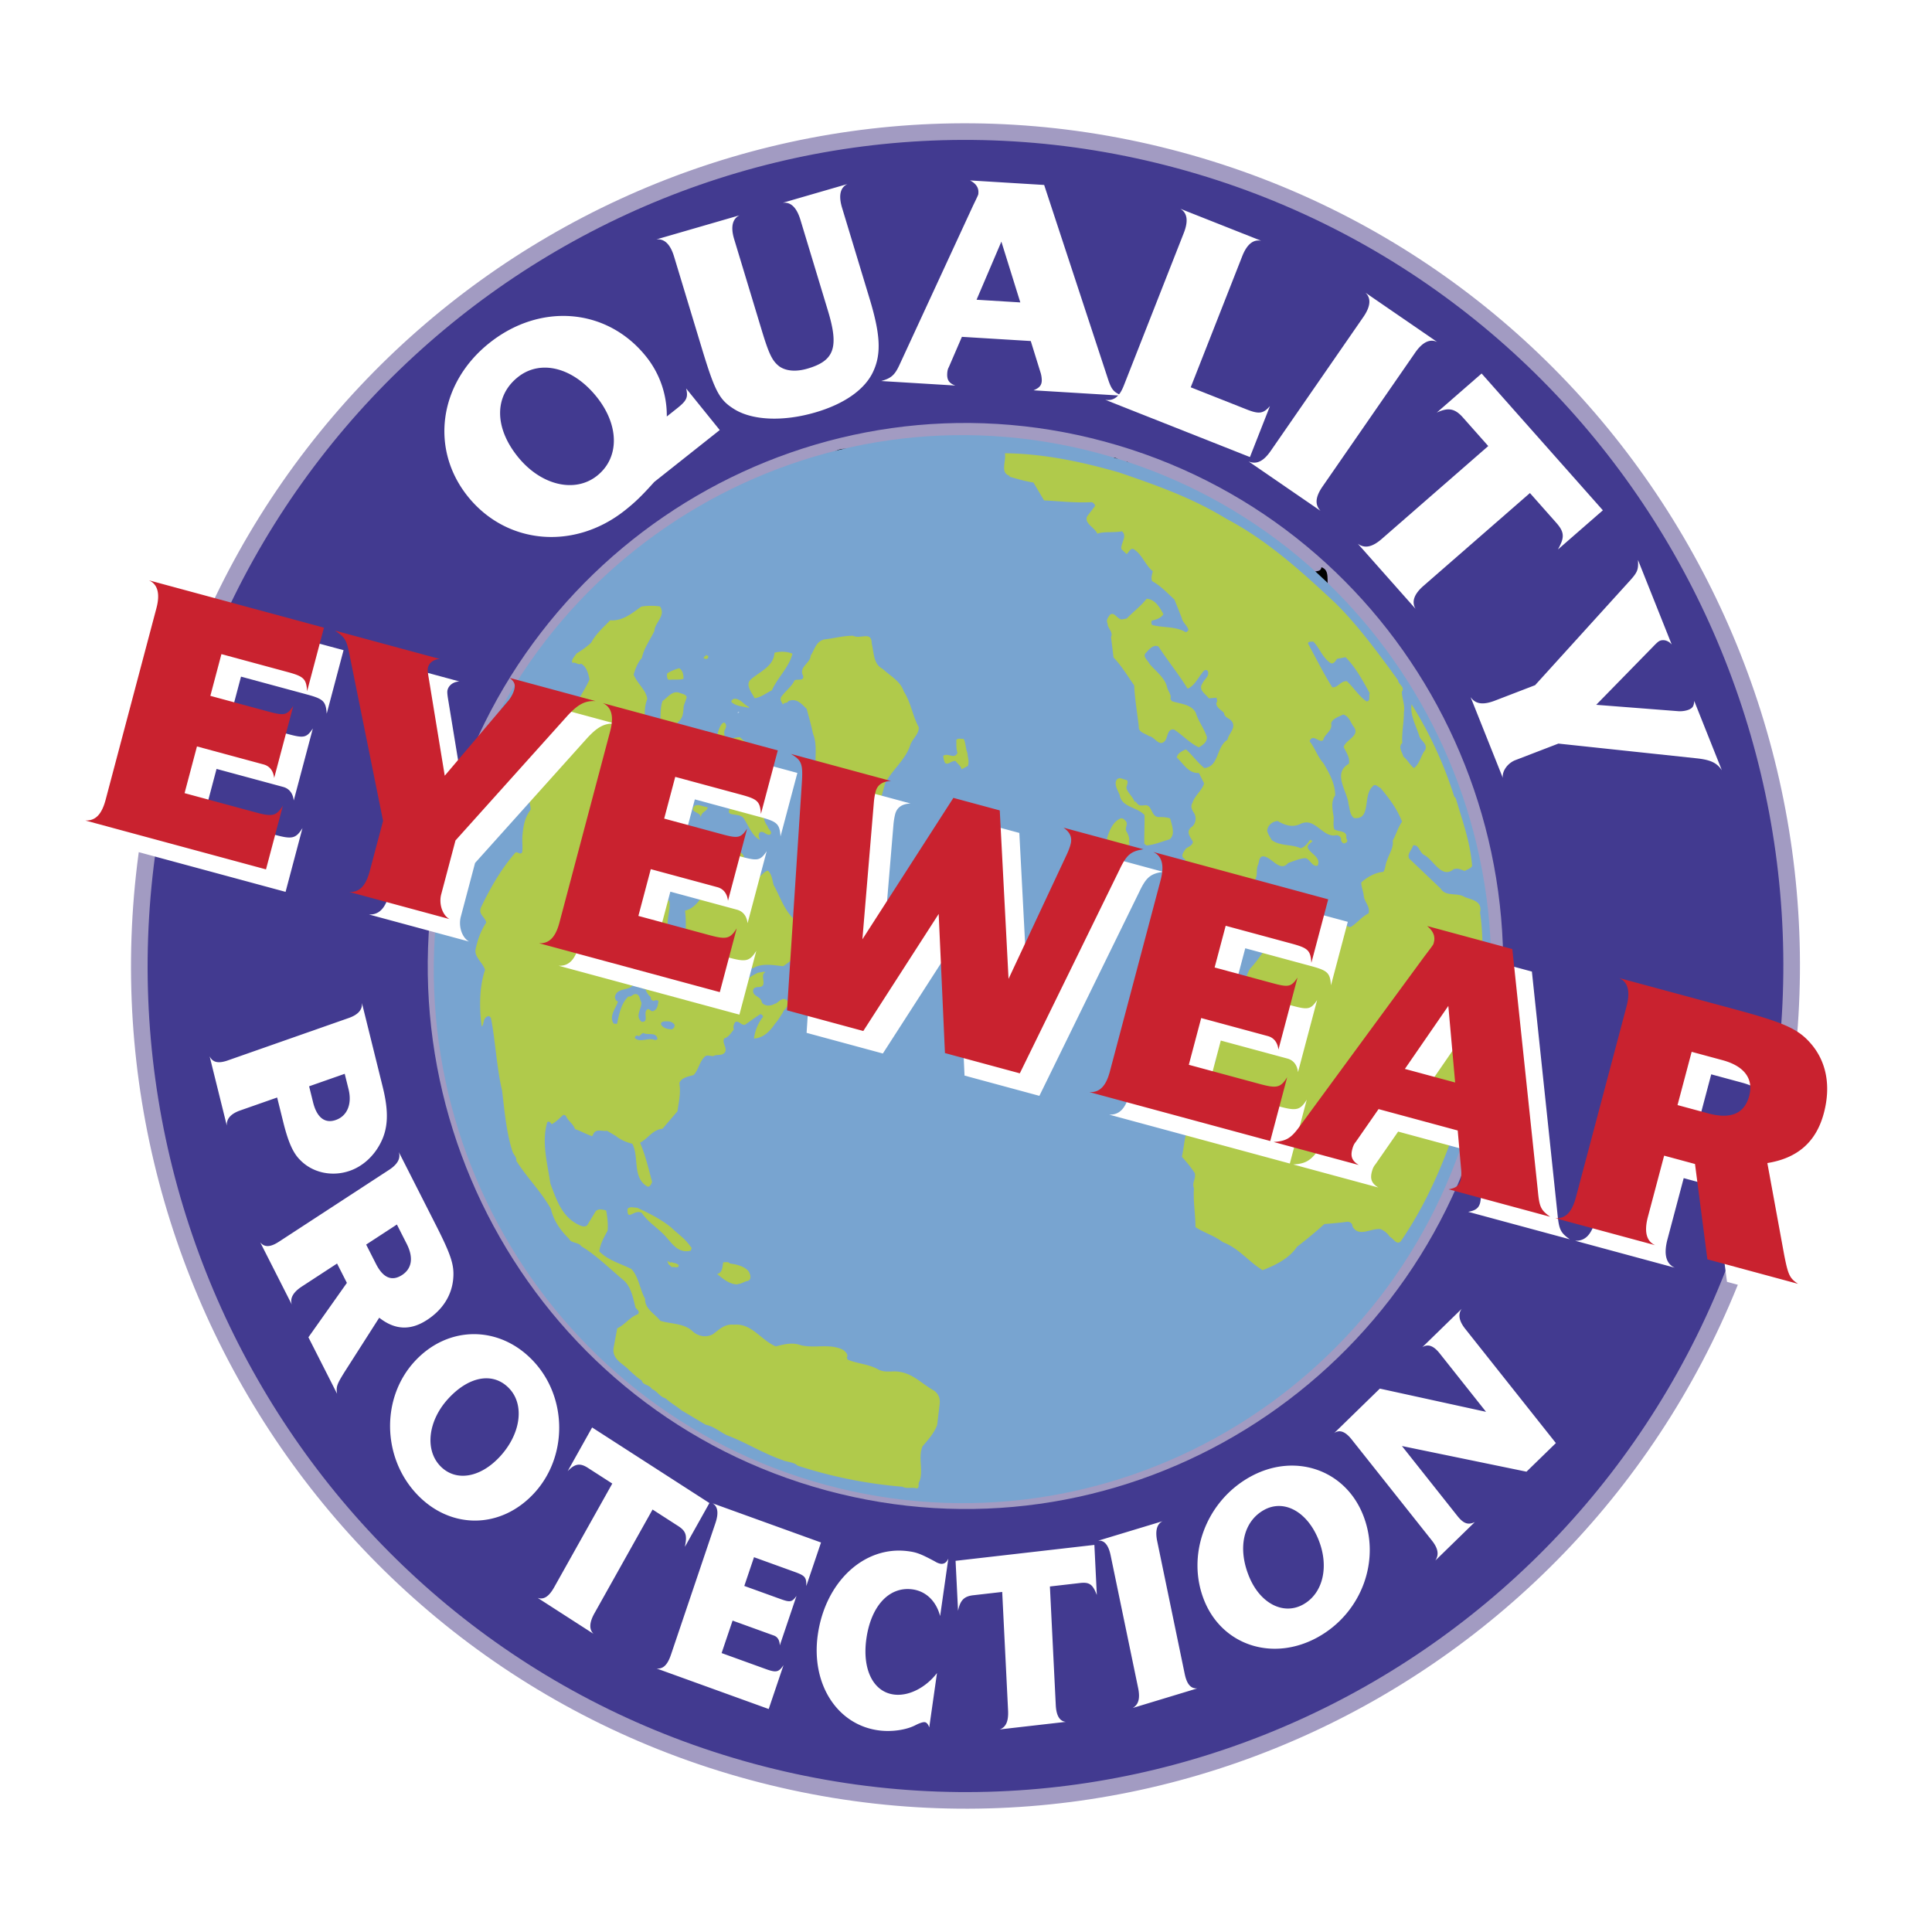
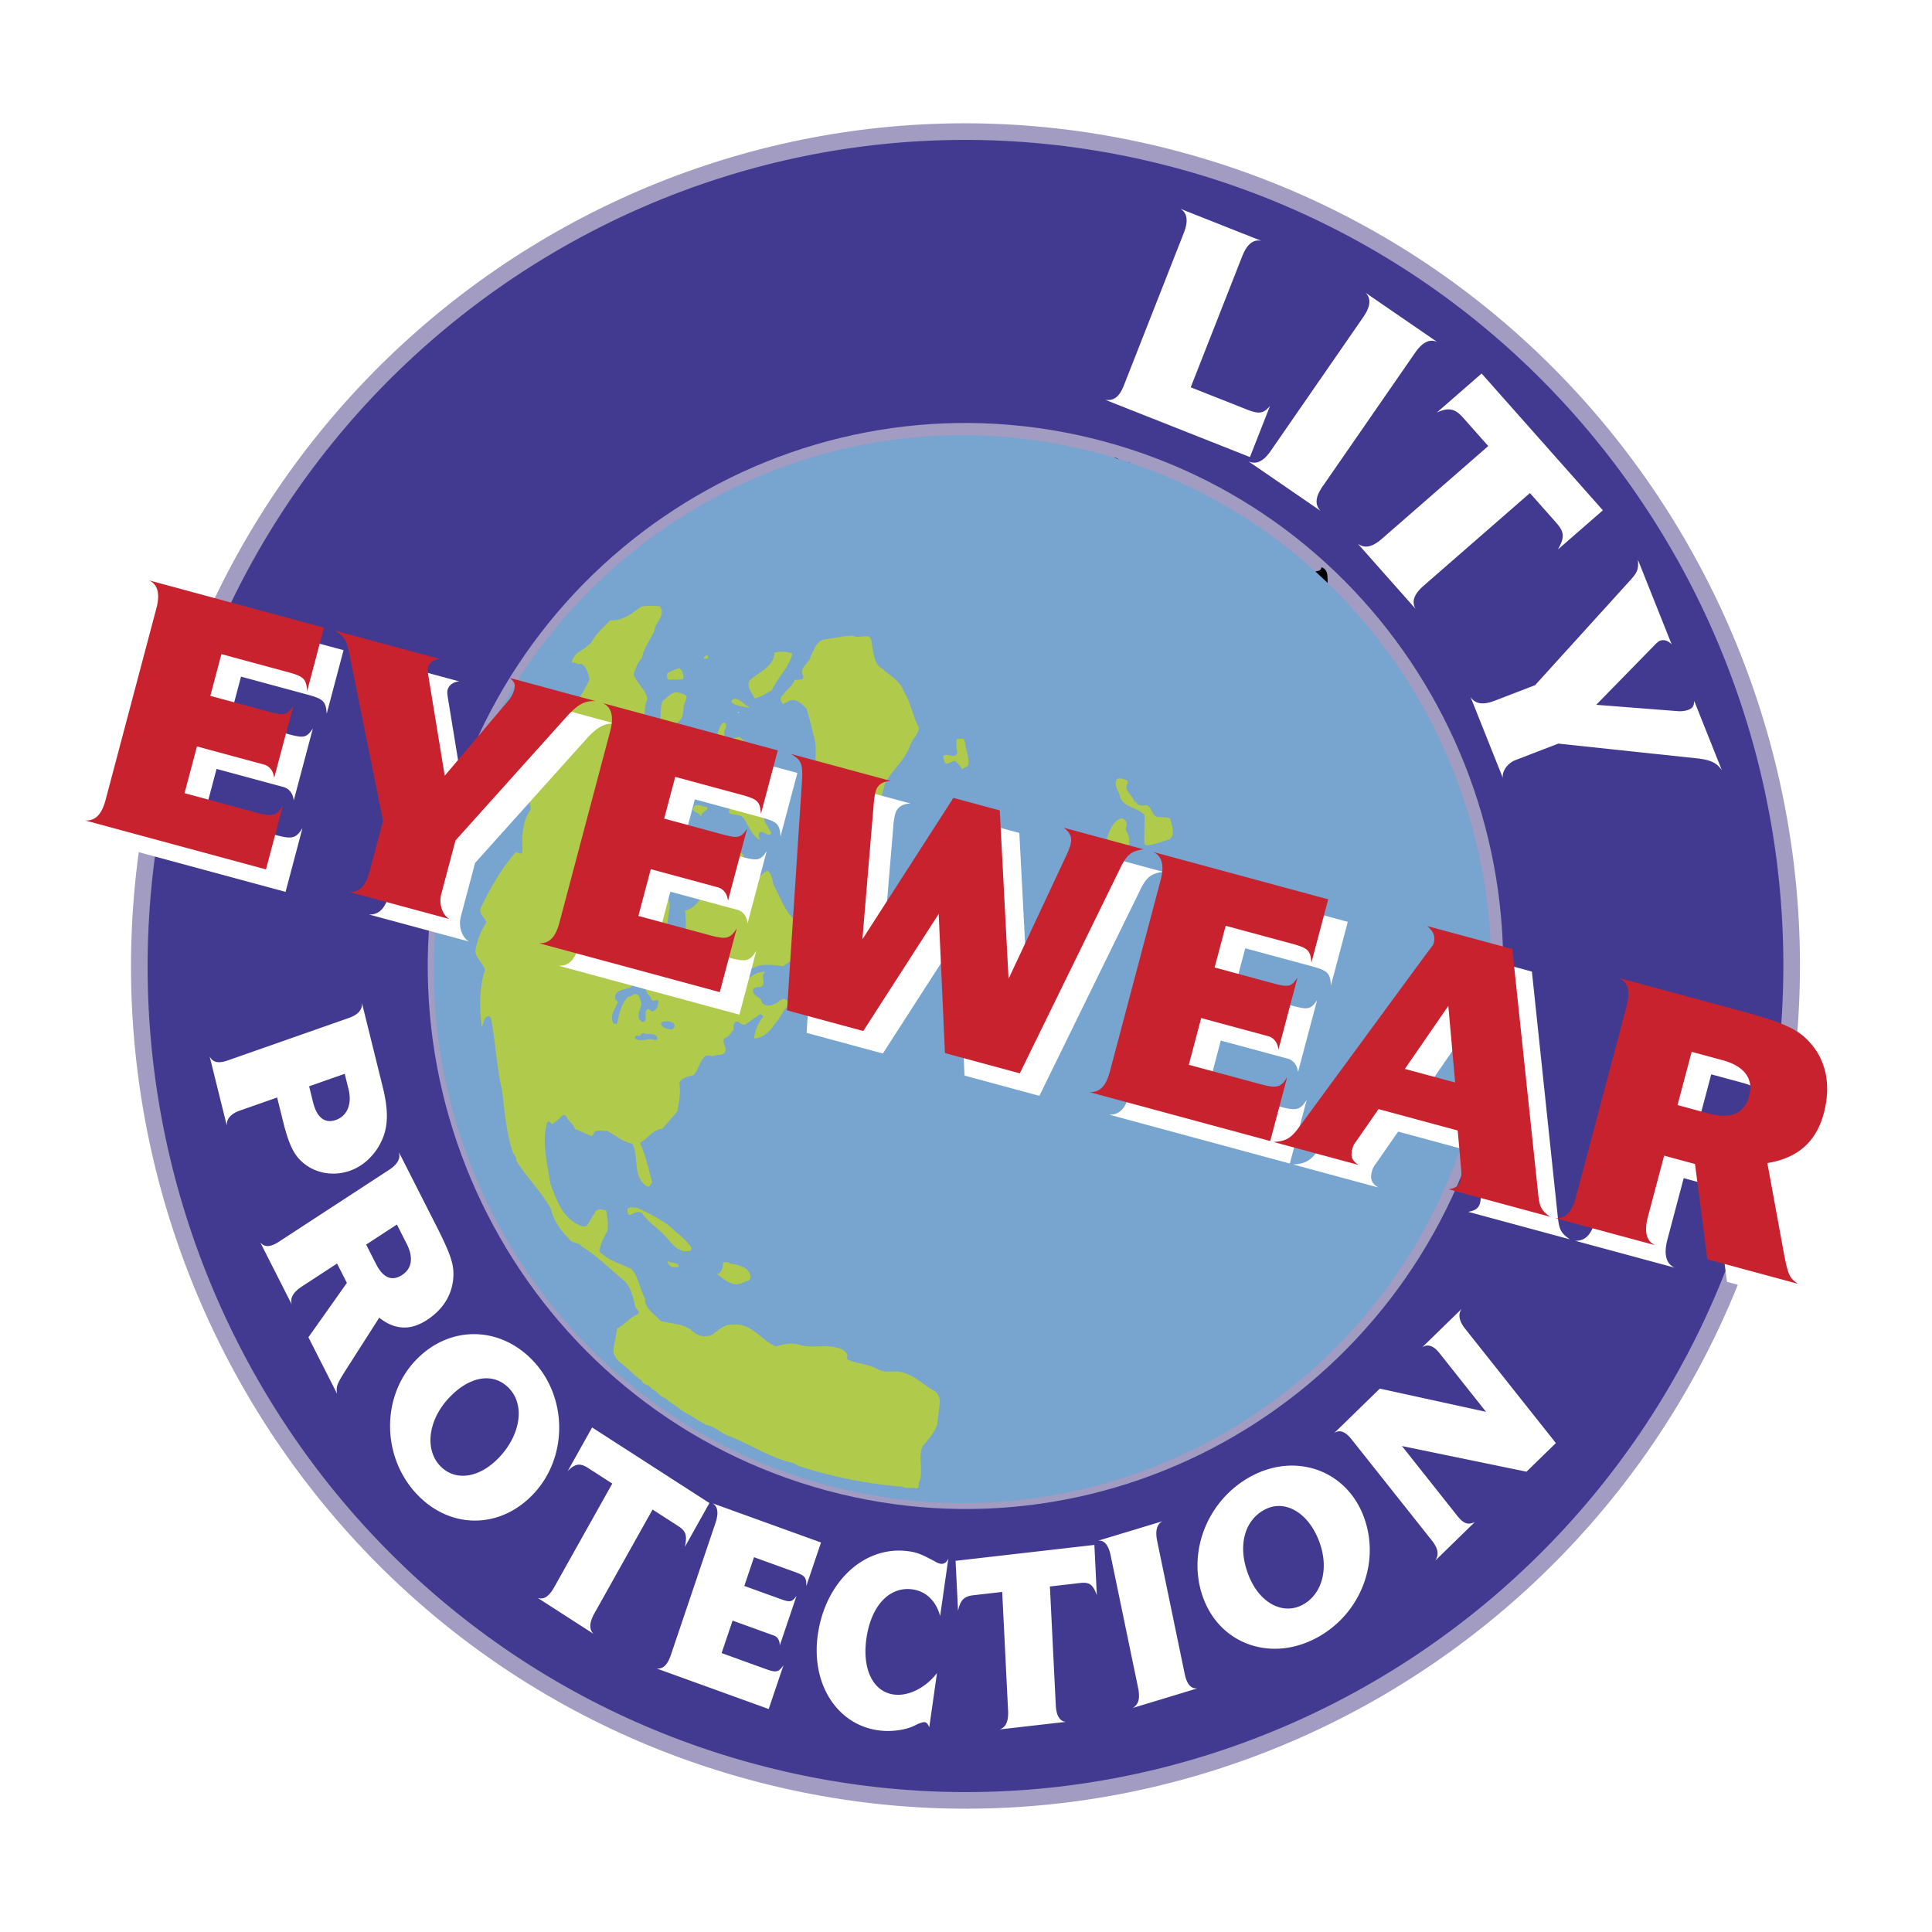
<svg xmlns="http://www.w3.org/2000/svg" width="2500" height="2500" viewBox="0 0 192.756 192.756">
  <path fill-rule="evenodd" clip-rule="evenodd" fill="#fff" d="M0 0h192.756v192.756H0V0z" />
  <path d="M75.007 176.772c43.962 11.892 89.146-14.462 100.921-58.863 11.775-44.4-14.32-90.033-58.283-101.925C73.683 4.092 28.5 30.446 16.725 74.847s14.319 90.033 58.282 101.925z" fill-rule="evenodd" clip-rule="evenodd" fill="#423a90" />
  <path d="M75.007 176.772c43.962 11.892 89.146-14.462 100.921-58.863 11.775-44.4-14.32-90.033-58.283-101.925C73.683 4.092 28.5 30.446 16.725 74.847s14.319 90.033 58.282 101.925" fill="none" stroke="#a29bc2" stroke-width="1.658" stroke-miterlimit="2.613" />
  <path d="M109.99 44.857c-28.174-7.619-57.13 9.27-64.676 37.722-7.544 28.453 9.178 57.698 37.349 65.319 28.173 7.62 57.13-9.27 64.675-37.723 7.545-28.452-9.178-57.696-37.348-65.318z" fill-rule="evenodd" clip-rule="evenodd" fill="#fff" />
  <path d="M109.99 44.857c-28.174-7.619-57.13 9.27-64.676 37.721-7.544 28.454 9.178 57.699 37.349 65.32 28.173 7.62 57.13-9.27 64.675-37.723 7.545-28.452-9.178-57.696-37.348-65.318" fill="none" stroke="#a29bc2" stroke-width="1.658" stroke-miterlimit="2.613" />
-   <path d="M116.059 47.644c5.354 2.354 10.641 5.52 14.793 9.586.25-.385.91-.057.99-.638.889.314.469 1.334.701 2.151 4.912 4.575 7.9 10.211 10.795 16.201.924 2.438 1.566 4.801 2.504 7.468 6.021 20.116-2.475 43.703-19.258 55.99-15.684 11.529-37.14 13.27-53.522 4.613-4.536-2.058-8.72-5.151-12.586-8.612-1.921-2.329-4.42-4.74-6.355-7.302l-2.442-3.754-.687.341c-.358-.623-.61-1.37-.282-2.038-5.076-9.598-7.213-20.136-6.146-30.639.354-.206-.036-.99.146-1.394.07.018.208.057.189.127l.088-.053c-.4-.184-.04-.69-.086-1.08l.056-.212c.069.021.152.269.277.077l-.344-.396c.094-.351.536-.609.192-1.005.266-.155.206-.774.212-1.075.136-.793.567-1.582.496-2.431l-.14-.038c1.033-1.08.701-3.206 1.6-4.624.339-1.567 1.063-2.881 1.892-4.317-.194-.958.633-1.263.807-2.197.639-2.693 2.822-4.442 4.089-6.968l-.102-.178.14.037c5.625-7.684 14.056-14.686 23.18-18.104 1.799-.872 3.791-1.616 5.828-1.969.479-.399.865-.445 1.46-.436 8.839-2.061 17.842-1.361 26.438.888.49-.167 1.055.812 1.463.397 1.244.944 2.262.766 3.614 1.584z" fill-rule="evenodd" clip-rule="evenodd" />
+   <path d="M116.059 47.644c5.354 2.354 10.641 5.52 14.793 9.586.25-.385.91-.057.99-.638.889.314.469 1.334.701 2.151 4.912 4.575 7.9 10.211 10.795 16.201.924 2.438 1.566 4.801 2.504 7.468 6.021 20.116-2.475 43.703-19.258 55.99-15.684 11.529-37.14 13.27-53.522 4.613-4.536-2.058-8.72-5.151-12.586-8.612-1.921-2.329-4.42-4.74-6.355-7.302l-2.442-3.754-.687.341c-.358-.623-.61-1.37-.282-2.038-5.076-9.598-7.213-20.136-6.146-30.639.354-.206-.036-.99.146-1.394.07.018.208.057.189.127l.088-.053c-.4-.184-.04-.69-.086-1.08l.056-.212c.069.021.152.269.277.077l-.344-.396c.094-.351.536-.609.192-1.005.266-.155.206-.774.212-1.075.136-.793.567-1.582.496-2.431c1.033-1.08.701-3.206 1.6-4.624.339-1.567 1.063-2.881 1.892-4.317-.194-.958.633-1.263.807-2.197.639-2.693 2.822-4.442 4.089-6.968l-.102-.178.14.037c5.625-7.684 14.056-14.686 23.18-18.104 1.799-.872 3.791-1.616 5.828-1.969.479-.399.865-.445 1.46-.436 8.839-2.061 17.842-1.361 26.438.888.49-.167 1.055.812 1.463.397 1.244.944 2.262.766 3.614 1.584z" fill-rule="evenodd" clip-rule="evenodd" />
  <path d="M120.338 140.929c.373-.18.656-.443.742-.924-.033-1.291.48-2.661-.588-3.703-1.422.292-2.119-1.027-2.908-1.995-.246.084-.484-.433-.725-.647-.094-.781-.961-1.166-1.211-1.913-1.148-.462-2.256-.233-3.275-.888-.949.195-1.605-.434-2.535-.307-.736-.048-1.203-1.382-1.914-.669-1.705-.611-3.119.211-4.09-1.483-1.045-.285-1.146-1.594-1.781-2.293-.457-1.104-1.49-1.99-1.895-3.002 1.193-2.243 2.938-5.166 2.016-7.605.342-1.567 1.002-3.502 2.9-3.894 1.879-1.454 2.762-3.932 5.15-4.492 1.945-1.134 2.357-3.814 4.455-4.682 1.23 1.841 3.158-.354 4.723.222 1.252-.493 2.465-.844 3.498-1.921.406-.116 1.201-.581 1.697.081.598.841 1.473.926 2.422.73l1.787-2.234c.053-1.04.914-2.317.176-3.196-2.145.478-1.578-3.066-3.885-2.258-1.361.914-3.123-.62-4.051 1.471-1.521.945-1.705 4.744-4.182 3.095-.594-1.142-2.371-.642-1.607-2.396.498-.47.357-1.338.486-1.833.195-.173.539.222.816.297.652-.2 1.131.533 1.736-.058.168-1.766 2.422-1.534 2.332-3.444 0-1.131-.668-1.991-.352-3.189 1.51-.044 2.986-.551 4.205-1.202.824-1.134 1.648-2.27 3.084-2.334.279.075.535.522.906.246.678-1.704 3.107.688 3.68-1.194-.312-2.197 2.752-4.462.92-6.845-.295-.304-.996-.193-1.006-.724-.129.492-.486-.131-.594-.01.859-.145 1.117-.829 1.113-1.66-.65-.932-1.086-2.106-.471-3.299 1.363-.913 1.57-2.817 3.002-3.714.682-.873.012-1.732-.695-2.453-.584-.611-1.119-1.132-1.33-2.019l.469-.93c8.174 8.626 11.537 19.043 13.084 30.402 1.494 19.063-8.705 39.576-25.738 48.859l-.566.007z" fill-rule="evenodd" clip-rule="evenodd" fill="#bad4af" />
  <path d="M120.906 140.921l-.258.139.258-.139z" fill-rule="evenodd" clip-rule="evenodd" fill="#fff" />
-   <path d="M120.648 141.06c-.172.094-.346.184-.52.272-.627-.169-.656.503-1.219.652-8.514 4.488-17.273 5.969-26.524 5.352-11.816-1.083-24.162-6.082-32.122-14.952.465-.628 1.354-1.444 2.163-1.679.977.265 2.032-.053 3.148.248 2.577-1.265 4.738-.68 7.689-1.39.669-.272.56-.98.569-1.581-.213-.889-.673-1.692-1.15-2.425.789-2.127.266-4.382-.845-6.115.747-1.684.073-3.374.363-5.032-.138-1.169-2.159-1.717-1.019-2.917-.597-1.974.26-4.08-.653-5.988-1.792-2.821-2.007-6.804-4.29-9.461-.585-1.741.655-4.727-1.772-5.156-.813-.597-1.536-1.246-2.009-2.279-1.023-.654-2.946-.722-3.29-2.247-.735-.048-.883-.617-.961-1.167l.883-3.61c.847-1.505 3.685-2.625 2.199-4.912-.21-.057-.224-.287-.396-.485.731-.785 1.806-1.172 2.156-2.209-.366-1.156-1.396-2.34-2.513-2.643.639-1.562 1.994-3.008 3.681-3.456 1.852.349 2.416 2.162 3.925 2.947.305 1.668-1.88 2.586-1.175 4.436-.685.042-1.771-.932-2.584-.397-.307.597-1.474.206-1.28 1.164 1.254 1.47 1.722 2.804 3.134 4.242.836.226.789.968 1.58.805.031.159.046.389.217.587.949-.195.847-1.505.877-2.177-.917-.777.769-2.055-.374-2.818 1.719-1.42 2.417-4.327 5.219-3.343.54.223 1.041.583 1.64.295 1.431-1.727 3.28-1.378 5.25-.92.322-.367.913-.057 1.354-.312 1.547 1.775 3.945 1.745 6.084 1.569 2.085.865 3.879 2.558 6.19 2.58.859-.145.787-.994.865-1.578-.439-2.005-2.383-.872-3.252-2.388-.631.131-1.045-.283-1.546-.646l-.028-.459c1.045 1.414 2.764 1.125 4.21 1.591.689-.341 1.516-.646 1.722-1.42-.296-1.136.797-1.596 1.35-2.276-.197-1.79 1.287-2.596 2.16-3.641.359-.506.904-1.716-.035-2.122l-1.107-.604c.324-.666 1.227-1.253.926-2.088-.016.902.52 1.424 1.318 1.792 1.105-.229 1.281-2.295 2.488-1.215 1.037-.247.879-1.345 1.848-1.613.795-.464 1.582-1.458 1.406-2.485-.834-1.36 1.449-2.929-.139-4.265-.586-.611-1.031-1.184-1.547-1.775 1.516-.648 4.332-.565 4.6-2.982-.596-.841-2.242-.833-2.029-2.208.359-.507 1.191.02 1.66.222l.742.579 4.338 1.398c-.371.276-1.094.459-.893 1.118.105 1.008.949 1.765.391 2.747-.678-1.392-2.066-.938-2.639-2.449-.492-.964-1.365.083-1.943.002-.729.783-1.912 1.293-1.441 2.626.885 1.448.027 3.554.49 5.19l-.617 2.322c-1.299 1.235-4.223 2.404-3.369 4.824.045 1.521-.348 2.999.273 4.602 2.439.659 4.6-1.85 7.025-1.418 2.846.542 5.277-.46 7.635-2.312.711-1.546 1.037-3.343 2.305-4.734.459-.329 1.383-.154 1.52-.948.643-.73.07-2.244 1.393-1.586.553.452 1.445.468 2.076.337.645-.732.924-1.789 1.637-2.501l2.104 1.928c.021.761-.504 1.901.521 2.254l.885.615c-.398.647-.766 1.755-.324 2.63.648.93 1.123 1.963 2.182 2.476-1.736 2.324-4.277 4.579-3.143 7.903-.889.817-1.367 1.215-2.447 1.905-.166.633.107 1.008.395 1.615 1.059.513 2.412.2 3.559.66-.252 1.517-.662 3.066-1.814 4.036-1.684-.982-3.242 1.237-5.084 1.418-.902.584-1.406 2.485-2.891 2.16-.428.489-.859.145-1.246.192-.537-.223-.859-.987-1.637-.594l-.441.256c-.656 1.634.105 3.274.34 4.922-.262.985-1.178 1.342-1.541 2.148-.652.202-.957-.334-1.553-.345-.562.149-.977-.264-1.441.366a28.792 28.792 0 0 0-1.078 4.914c1.299 1.862 3.232 2.459 5.234 3.076-.512.24-1.334.244-2.004.515-.486-.132-.32-.765-.613-1.071-1.691-.381-3.139 1.414-4.135 2.353-1.053 1.149-1.439 3.459-3.414 3.303-1.25 1.323-2.709 2.889-3.943 4.441-1.094.46-2.205.989-2.66 2.148-.906 1.717-1.01 3.803-.881 5.572-.924 1.787-1.041 3.643-2.447 4.999.402 2.145 2.258 3.326 3.152 5.303.039 1.822 2.141 1.787 2.873 2.966 1.451.165 3.469-.117 4.52.996 1.426.536 3.41.093 4.518.995.854.157.951.635 1.328 1.189.701 1.02 2.316 1.683 2.328 3.045.371.854 1.629.064 1.664 1.055-.104.952-.205 1.904.395 2.745.359-.103.715-.193 1.012-.337l.309.133z" fill-rule="evenodd" clip-rule="evenodd" fill="#b2d6e8" />
  <path d="M107.393 48.771c-.926.956-2.902.801-4.348 1.464-.514.24-1.061.62-.914 1.188 1.158.99 2.439 1.792 3.223 3.061-1.316 1.303 1.121 4.226-1.77 4.423-.373 1.408-1.508.046-2.281 1.271-.398-.184-.406-.714-.383-1.085.293-.825 1.547-.486 2.17-1.148-.652-1.761 2.654-3.808-.283-4-1.455.135-1.828 1.543-3.111 1.874-1.092-.672-2.068-.936-3.356-.305-.865.446-1.302-.728-2.018-.847-3.513-.271-4.024 4.193-6.397 5.815-.174.934.727 1.479 1.172 2.053 2.701.805 4.035-3.663 6.582-1.993.645.099 1.75-.96 2.027.246.398 1.315-1.721 1.42-1.254 2.754l1.867 1.412c-.945 1.027-2.453 2.204-2.129 3.801-.479.397-1.326.773-1.462 1.565l-.102.955c-1.274-.271-3.859-.666-3.563-2.625-.827-.827-1.689-1.513-2.341-2.443-1.342-.289-2.333-.783-3.355-1.437-.234-1.648-1.813-2.453-1.436-4.162-.324-.466-.715-1.251-1.402-.908-2.233.528-.621 2.625-1.52 4.041-.198 1.305-1.073 2.352-.042 3.536.777.738 1.438-.064 1.833-.712.116-.722 1.061-.619 1.352-.312 1.064.212 1.133 1.361 2.379 1.172.575 1.21 2.059 1.537 1.4 3.169.641.401.417 1.245.515 1.725-1.902.692-4.132.089-5.615-1.368-1.743.66-3.559-.662-5.145-.034-1.601-.734-2.292 1.872-3.638.752-1.051.019-2.265.37-3.26.176-.669.271-1.134.899-1.494 1.406.541-.91.859-2.108.493-3.262-1.352-.819-2.235-2.566-3.591-3.084-.673-.56-1.562-.875-2.529-.61-2.038 1.487-5.727 3.28-4.976 6.653.705.719 2.214-.458 2.258 1.063-.503.771-1.554.787-1.903 1.825.073.85.723 1.779.727 2.611-1.074 1.521-3.317 2.648-2.864 4.883-.2.474.064 1.453-.625 1.793-.42 2.151 2.221 2.337 2.685 3.971.988.494 2.48.22 2.075 1.469.929 1.004 2.179 1.646 3.448 2.215-.509 2.201.186 4.651 1.788 6.217.973 2.528 1.542 5.173 3.116 7.41.463 1.634-.408 3.51.333 5.221-1.957.903.579 2.043.825 3.09.839 2.189-1.294 5.158.671 7.049.785 1.269-.152 2.826-.158 4.259.211.888 1.062 1.344.997 2.156-1.32.472-2.367.189-3.771.413-1.464-.396-2.581 1.566-4.352.634-.586.521-1.045-.282-1.608-.133-.801.765-2.449-.059-2.735 1.297-.577-.081-.2.474-.605.591-2.67-2.608-4.328-5.094-6.341-8.204-.755-1.94.777-4.619.615-6.55.143-1.094-.28-2.037.019-3.164-.807-2.029-.977-4.49-1.151-6.65-1.154-3.254.104-6.311.318-9.648-.102-1.31.043-2.703 1.51-3.439l3.116-1.043c.857-.977.849-2.639.393-3.742-1.704-.613-.979-2.228-1.148-3.556-.518-2.554.86-5.501.483-8.019.192-1.005.35-2.169 1.171-3.004.621-2.622-.651-5.156 1.574-7.345 1.058-2.582 4.035-3.663 4.744-6.338-.58-.912-1.45-.167-2.222-.073.582-1.352 2.047-2.088 2.663-3.28.126-.191-.162-.799-.498-.661 11.629-9.76 26.574-13.716 41.406-10.761.787.969-.038 3.236 1.748 3.266zM126.303 54.941c.039.692-.393 1.479-.719 2.147-1.514-.486-2.885-1.235-4.16-.371-.578 1.051 1.18 1.752-.098 2.614-1.82.111-1.592 2.06-2.623 3.139-.332.966-.227 1.977-1.096 2.721-2.555 2.026-5.395 1.182-8.305 1.453-1.348.012-2.387 1.392-3.697 1.263.662-1.935-.945-4.329 1.057-5.674.572-.751 1.66-.91 2.303-1.643 1.15-2.933.555-6.038.377-9.027.547-.38.445.573.881.616.615-.061 1.369-.083 1.781.331.447.573.055 2.052 1.197 1.682l2.016-1.116c.318-1.196.178-2.366-.188-3.522.918-1.487 2.482.22 3.598.521 2.461 1.419 5.469 2.761 7.676 4.866z" fill-rule="evenodd" clip-rule="evenodd" fill="#bad4af" />
  <path d="M101.145 57.116l-.209-.057.301-.294c-.036.141.154.269-.092.351z" fill-rule="evenodd" clip-rule="evenodd" fill="#fff" />
  <path d="M99.248 57.51c-.201.474-.434.789-.426 1.319.137.337.584.609.455 1.104-.492-.964-1.42-1.969-2.756-1.727-.333.136-.687.343-.869.747-.343-.396-.818-.297-1.426-.537-1.76.43-2.593 2.167-4.263 2.544-.497-.662.591-.821.861-1.277.965-1.098 1.213-3.443 3.1-3.236.787.137 1.087.974 1.874 1.111.962-1.099 2.585-.736 3.45-.048z" fill-rule="evenodd" clip-rule="evenodd" fill="#b2d6e8" />
  <path fill-rule="evenodd" clip-rule="evenodd" fill="#fff" d="M61.5 58.694l.624-.662-.288.527-.336.135zM83.123 63.938c-.038.142-.214.245-.304.295l.112-.421.192.126zM60.826 59.265l-.606.591.606-.591z" />
  <path d="M58.437 64.052c.469.204.929-.125 1.232-.422-1.101 1.893-2.844 3.684-3.266 5.835-.094 1.482.427 3.738-.763 4.849-.847 1.505-.074 3.375-.472 5.154-1.126 2.562.057 5.146-.685 7.662-.222 1.676 2.4 1.933 1.446 3.561-.244.916-1.39.454-2.047.956-1.166.74-2.247 1.429-2.932 2.603.1 3.572-1.44 7.684-.625 11.375.18 1.86.935 3.801.691 5.847 1.203 2.513.767 5.565.056 8.24-1.327-2.319-2.383-5.095-3.2-7.655.163-.335-.208-.057-.292-.307-.659-1.461-.839-3.32-1.128-4.757-.629-.17.098-.653-.266-.979-2.08-10.748-.971-21.692 3.531-31.34.927-2.088 2.354-3.815 3.319-6.044 2.078-2.76 3.931-5.803 6.647-8.162-.523 1.139-2.119 2.368-1.246 3.584zM67.207 77.743l-.217.544-.893-1.145c.507.061.767.208 1.11.601zM127.525 97.38c.266.977-.555 1.812-1.158 2.402-.787-.137-1.547-1.777-2.838-1.144-1.092.458-2.186.918-3.189 1.325-.059.512-.637.432-.939.727l-.051-.089-.266.155-.051-.091c1.832-.71 1.914-3.557 3.51-4.785 1.152.161 2.553-.894 3.395.163.357.626.941 1.237 1.587 1.337z" fill-rule="evenodd" clip-rule="evenodd" fill="#b2d6e8" />
  <path d="M70.201 83.081c-.17 1.765-2.612-.857-2.001 1.345.487.132.883.616.733 1.179-.553.682-.016 2.034-1.215 1.482-.904-1.375-1.799-3.353-.763-4.733 1.049-.848 2.753-.235 3.246.727zM119.365 141.064l.088.665 1.652-.625-.025-1.099-1.715 1.059z" fill-rule="evenodd" clip-rule="evenodd" />
  <path d="M82.385 148.146c28.138 7.608 57.056-9.258 64.591-37.674 7.535-28.416-9.166-57.622-37.301-65.233-28.137-7.611-57.055 9.255-64.589 37.673-7.536 28.415 9.164 57.621 37.299 65.234z" fill-rule="evenodd" clip-rule="evenodd" fill="#78a4d0" />
-   <path d="M80.608 70.689l-.098.008c.046-.054.042-.103.038-.151l.104.09c-.048.004-.044.053-.044.053z" fill-rule="evenodd" clip-rule="evenodd" fill="#fff" />
  <path fill-rule="evenodd" clip-rule="evenodd" fill="#d9ad3c" d="M80.397 70.507l-.043.055.043-.055zM74.258 79.287l.129-.206c.008.097-.074.298.072.288l.004.049-.205-.131z" />
  <path fill-rule="evenodd" clip-rule="evenodd" fill="#fff" d="M73.585 71.086l.189-.065-.137.11-.052-.045z" />
-   <path fill-rule="evenodd" clip-rule="evenodd" fill="#d9ad3c" d="M73.485 71.046l.01.145-.01-.145z" />
-   <path d="M146.576 108.035c.713-3.397 1.209-6.481 1.328-10.026l.062-1.085c-.053-1.961-.01-3.978-.301-5.872.252-1.15-.779-1.265-1.529-1.552-.717-.484-1.896 0-2.398-.845l-3.146-2.998c-.23-.472.275-.856.387-1.308.574-.141.637.688 1.094.946.906.422 1.742 2.421 2.93 1.445.426-.182.783.036 1.133.157.277-.169.613-.245.738-.5-.182-2.393-.979-4.541-1.631-6.75l-.16-.184a39.658 39.658 0 0 0-4.252-9.199c-.156 1.142.455 2.126.777 3.182.135.48.834.72.592 1.377-.447.527-.529 1.368-1.129 1.808-.41-.312-.646-.835-1.059-1.146-.076-.387-.557-.94-.104-1.368-.078-1.025.178-2.126.156-3.058.146-.65-.209-1.457-.205-2.047.352-.468-.346-.708-.379-1.148-1.9-2.604-3.965-5.44-6.225-7.671-3.248-3.039-6.752-6.253-10.906-8.436-3.418-2.092-6.965-3.341-10.711-4.622-3.631-1.043-7.488-1.874-11.381-1.914.16.821-.533 1.957.514 2.267l-.094.057c.797.234 1.592.466 2.43.597l1.061 1.785c1.609.071 2.984.259 4.682.176.193-.015.354.169.416.361l-.797 1.045c-.334.714.768 1.119 1.01 1.738.66-.248 1.645-.079 2.461-.24.572.496-.152 1.19-.059 1.773l.523.498c.23-.165.342-.615.691-.494.867.52 1.143 1.582 1.92 2.208-.07.349-.199.604-.07.986.863.475 1.498 1.162 2.23 1.842l.721 1.809c.086.484.545.745.678 1.225-.09.104-.129.208-.275.218-1.02-.61-2.268-.414-3.361-.721-.057-.094-.123-.334.014-.444.434-.082.904-.266 1.121-.627-.342-.662-.846-1.507-1.674-1.539-.578.732-1.312 1.279-1.99 1.971l-.479.087c-.488-.012-.746-.827-1.203-.448-.174.26-.398.522-.225.853-.014.493.596.837.344 1.35l.252 2.042c.793.823 1.406 1.856 2.062 2.788.047 1.273.307 2.776.457 4.092-.053.593.635.688.996.953.539.057.949.959 1.459.624.512-.286.281-1.397 1.07-1.262.818.526 1.561 1.354 2.469 1.773.373-.224.836-.506.797-1.043-.258-.815-.85-1.555-1.109-2.42-.453-.848-1.523-.863-2.373-1.142l-.164-.233c.164-.405-.25-.766-.332-1.202-.217-.916-1.195-1.626-1.73-2.274-.176-.379-.789-.772-.332-1.151.314-.37.764-.845 1.221-.587.938 1.451 2.008 2.744 2.896 4.196.615-.244.953-.908 1.35-1.431.135-.157.344-.617.656-.347.234.522-.328.813-.535 1.271-.436.672.371 1.051.646 1.473l.773-.061c.012.147.125.383-.012.492-.062.448.443.702.758 1.022.043.537.621.49.854.964.289.615-.4 1.111-.504 1.709-1.16.73-.816 2.667-2.312 2.832-.672-.537-1.221-1.329-1.844-1.87-.377.176-.801.357-.912.807.68.636 1.193 1.628 2.209 1.548l.518 1.041c-.191.704-.93 1.202-1.164 1.956-.217.362-.045.692.174 1.019.281.47.135 1.12-.283 1.398-.596.488-.068.986.16 1.46-.066.397-.449.478-.725.693-.125.256-.625.736-.066 1.037.084.486-.559.339-.75.353-.266.366-.229.853-.293 1.301.656.293 1.328.192 1.883-.195l1.068.605c.943.27.254 1.404.494 2.023-.156.504.623 1.181-.189 1.342-.969.714-1.986 1.381-3.07 1.86l-.076.252c.375 1.738.469 3.597 1.223 5.208 1.006-.224 2.176-.169 3.27-.498.387-.669.758-1.533 1.348-2.12.252-1.147.018-2.31-.035-3.631-.145-.627.641-.541.908-.857.23-.803-.23-1.749-.438-2.568.107-.5.73-.597 1.1-.871 1.027.066.549-1.075.848-1.639.123-.304.076-.939.617-.835.789.135 1.582 1.598 2.385.651.568-.191 1.227-.487 1.764-.482.449.162.648.884 1.174.745.336-.714-.471-1.093-.795-1.511-.576-.545.326-.811.268-.955-.148-.036-.16-.183-.25-.078-.219.312-.482.677-.91.809-.908-.421-2.01-.188-2.883-.809-.168-.281-.387-.607-.461-.946.057-.545.514-.924 1.045-.966.66.392 1.414.678 2.213.321 1.545-.807 2.25 1.446 3.682 1.089.197.034.504.206.428.506.068.24.275.421.457.26.33-.125.068-.399.061-.496.137-.749-.773-.58-1.184-.842-.189-.575.021-.984-.115-1.515-.1-.68-.195-1.309.197-1.88.012-1.132-.609-2.261-1.168-3.201-.584-.642-.844-1.507-1.383-2.201.328-.811.941.222 1.355-.104.143-.65.949-.91.795-1.683.154-.504.775-.648 1.197-.879.596.149.744.827 1.066 1.242.652.884-.824 1.293-1.014 1.995.232.522.664 1.077.518 1.679-1.678.966-.133 2.762-.035 4.03.135.482.131 1.071.543 1.384 1.766.206.852-2.229 1.854-3.141.262-.365.537.057.787.135.855 1.015 1.666 2.082 2.154 3.369-.396.571-.586 1.273-.928 1.891.105.728-.383 1.355-.576 2.009-.166.357-.137.749-.352 1.107-.824.064-1.617.519-2.207 1.058-.014.441.211.867.254 1.404.092.583.66 1.029.469 1.682-.705.349-1.143.975-1.793 1.368-.443-.065-.76-.383-1.195-.349l-.869 1.343c-.529.091-1.172.583-1.637.226.016-1.082-.365-2.231-.777-3.181-.457-.26-.752.353-1.076.574-.525.729-1.309 1.33-1.785 2.103-.943 1.007-1.713 2.393-2.658 3.401-.484.676-.426 1.456-.859 2.128a6.567 6.567 0 0 0-1.781.875c-.521.828-.539 1.861-.662 2.803-.406 1.062-.555 2.304-.131 3.398-.418.919-1.035 1.752-1.303 2.706-.742 1.089-1.086 2.344-1.285 3.538-.557 1.025-.557 2.253-.814 3.355a13.36 13.36 0 0 1 1.289 1.617c.143.579-.314.959-.078 1.529-.104 1.188.148 2.592.148 3.869.871.571 1.863.837 2.742 1.507 1.551.567 2.529 1.917 3.957 2.788 1.275-.492 2.682-1.192 3.422-2.33a44.533 44.533 0 0 0 2.744-2.275c.725-.057 1.596-.125 2.27-.227.24-.018.547.154.521.452.621 1.13 1.766.206 2.791.274.402.165.717.436.936.763.402.214.699.878 1.104.454 3.021-4.41 4.887-9.271 6.443-14.402.252-.41-.037-1.025.373-1.4zm-10.244-38.06c-.768-.528-1.271-1.374-1.951-2.009-.637-.049-.873.657-1.461.605-.885-1.406-1.633-2.919-2.426-4.381.078-.251.381-.128.521-.188.684.683.9 1.602 1.77 2.172.299.075.469-.233.6-.439l.863-.165c1 1.002 1.736 2.37 2.412 3.594-.125.256.111.825-.328.811z" fill-rule="evenodd" clip-rule="evenodd" fill="#b0ca4b" />
  <path d="M116.711 83.73c-.715.202-1.514.559-2.334.624l-.211-.182c-.018-.881.045-1.967.025-2.851-.742-.827-2.293-.754-2.486-2.017-.184-.476-.617-1.082-.266-1.552.322-.27.637.049.979.071.211.229-.055.544-.033.839.186.525.699.877.836 1.408l.039-.151c.16.186.279.47.617.443.293.026.525-.139.789.136.268.322.363.954.854 1.015.439.014.828-.014 1.229.149.144.628.554 1.53-.038 2.068zM112.65 84.046l.059.143c-.355.42-.895 1.051-1.443.85-.029-.392.021-.984-.424-1.098-.193.014-.301-.125-.408-.265.232-.754.553-1.662 1.354-2.019.238-.069.398.115.557.3.221.327-.148.602.027.981.218.327.349.758.278 1.108zM83.14 99.351c-.068.164-.012.452-.288.557-.219.144-.371.373-.723.343l.018.095c-.304-.038-.362-.076-.542-.24-.104-.279-.178-.663-.425-.913-.514-.099-1.151-.073-1.568-.438.052-1.009.54-2.055 1.009-2.946.344-.018.476.156.665.368.066.334.112.824.472.903.333.184 1.029-.055 1.178.464.103.527.272 1.394.204 1.807zM96.567 76.42l-.629.325c-.064-.337-.397-.521-.605-.829-.448-.011-.667.383-.991.246-.18-.164-.198-.508-.244-.749.523-.355 1.065.388 1.426-.284-.149-.519-.102-.779-.11-1.325.212-.192.534-.057.723-.093.229.403.178.912.367 1.374.047.489.216.855.063 1.335zM90.791 74.421c-.508 1.45-1.804 2.406-2.485 3.738-.605 2.217-1.326 4.607-1.373 6.911-.076.115-.058.211-.144.278-.341.018-.645-.271-.901-.569-.539-.743-1.194-1.311-1.554-2.139-.671-.914-1.153-2.116-1.568-3.231-.322-.636-.09-1.23-.164-1.864-.447-.261-1.113-.129-1.224-.707-.092-1.229.198-2.534-.266-3.641-.149-.769-.439-1.759-.629-2.469-.549-.541-1.003-1.1-1.832-.785-.049.258-.475.095-.525.354-.142-.222-.339-.48-.195-.759.467-.644 1.038-1.005 1.354-1.668.267-.151.913.119.858-.419-.521-.894.735-1.293.739-2.044.42-.631.479-1.341 1.316-1.607 1.019-.103 1.855-.369 2.893-.375.769.395 1.875-.522 1.881.774.226.904.154 2.066 1.085 2.53.787.742 1.766 1.196 2.123 2.273.701 1.059.877 2.471 1.482 3.548.046.741-.707 1.191-.871 1.871zM77.01 68.873c-.543.256-1.096.717-1.724.791-.18-.414-.938-1.261-.451-1.808.876-.823 2.363-1.317 2.435-2.729.514-.151 1.254-.149 1.796.093-.366 1.42-1.473 2.338-2.056 3.653zM77.38 80.679c-.39.028-.529-.694-1.015-.397-.27.651-.292 1.556.22 2.152.008.299.607.579.216.855-.438.036-.578-.434-.987-.252-.202.237-.107.47-.012.7l.094-.018-.086.066c-.759-.349-1.108-1.378-1.6-2.128-.481-.702-2.073.012-1.27-1.195l.065.087 1.241-.994c.144-.529.412-.932.717-1.392.106-.22-.025-.394-.102-.529-.283-.692.492-2.043-.668-2.162-.929-.714-1.842-.833-2.677-1.566-.008-.547.194-1.287.51-1.698.086-.066.124-.125.276-.105.182.164.179.414.036.692-.124.125-.096.519-.012.702.418.365.999.05 1.494.053.966.905 1.973 1.504 3.046 2.19.167.865-.502 1.995.306 2.584l.615.875-.048.009c.33.436-.044 1.059-.359 1.471zM74.731 70.623c-.675-.166-1.16-.119-1.738-.553-.086-.184.134-.326.228-.345.629-.075.951.561 1.492.803l.018.095zM70.211 65.68c-.028-.144.152-.23.2-.239l-.018-.097.266.097c.065.338-.23.346-.448.239zM68.188 67.729c-.419.133-.979.044-1.464.091-.22-.106-.179-.414-.17-.615.344-.269.809-.409 1.181-.535.371.127.483.704.453 1.059zM68.218 70.418c-.069.664-.014 1.201-.615 1.671-.182.335-.43.583-.715.89-.344.018-.761-.349-1.083-.484.173-.881.006-1.748.293-2.554.523-.353.897-.977 1.562-.859.323.135.875.175.845.533l-.287.803zM69.959 81.403l-.008-.048-.058.212c.077-.615-1.227-.456-.578-1.185.41-.18.865.129 1.265.149.115.327-.599.469-.621.872zM74.594 127.801c-.295.01-.629.324-.933.286-.047.008.008.047.008.047-.827.064-1.481-.505-2.127-1.025.571-.113.536-.805.613-1.17.151.02.523-.104.665.119.609.076 1.282.244 1.7.608.285.194.587.982.074 1.135zM68.915 124.784c-1.417.333-1.965-.955-2.808-1.736-.731-.704-1.518-1.196-2.077-2.033-.731-.454-1.496.945-1.417-.418.25-.25.574-.115.972-.093 1.14.522 2.347 1.13 3.341 1.931.911.867 1.338 1.032 2.085 2.082l-.096.267z" fill-rule="evenodd" clip-rule="evenodd" fill="#b0ca4b" />
  <path d="M92.039 144.302c.563-.659 1.173-1.331 1.462-2.137l.244-2.045c.088-.566-.11-1.075-.567-1.384-1.384-.775-2.189-1.862-3.931-1.916-.589.018-1.168.082-1.672-.217-.941-.512-2.033-.544-3.002-.952l-.086-.181c.182-.337-.112-.577-.35-.781-1.318-.686-2.794-.144-4.192-.464-.903-.321-1.606-.131-2.549.106-1.51-.649-2.379-2.323-4.177-2.166-.96-.108-1.524.553-2.133.974-.677.333-1.4.179-1.931-.266-.861-.877-2.221-.756-3.276-1.098-.531-.691-1.566-1.186-1.516-2.194-.519-.894-.619-2.173-1.368-2.972-1.148-.571-2.289-.844-3.21-1.76.136-.824.472-1.392.835-2.062.068-.663-.023-1.394-.146-2.019-.362-.077-.684-.212-1.026.055l-.861 1.42c-.209.191-.523.103-.685.034-1.833-.782-2.378-2.572-2.992-4.196-.278-1.94-.909-4.161-.304-6.131.22-.143.372.127.438.215.448-.238.773-.604 1.155-.929.094-.019.208.059.266.097.197.511.749.799.899 1.32.579.184 1.138.521 1.719.705l.182-.334c.313-.412.865-.124 1.294-.208l.891.522c.418.364 1.065.638 1.634.772.699 1.31-.002 3.296 1.412 4.212.295.242.505-.199.563-.412-.348-1.276-.677-2.708-1.204-3.902.809-.41 1.23-1.292 2.249-1.395l1.488-1.743c.098-.769.292-1.555.236-2.344l-.046-.488c.239-.547.917-.632 1.43-.785.487-.544.545-1.254 1.081-1.812.247-.248.579-.064.875-.072.354-.22.847.03 1.163-.382.257-.449-.332-.931-.072-1.384.466-.141.64-.524.963-.889-.104-.278.002-.499.108-.721.4-.228.549.29.987.254.525-.354.955-.689 1.526-1.053.142-.028.276.146.294.242a4.402 4.402 0 0 0-.911 2.177c.933-.034 1.63-.772 2.088-1.463.325-.363.545-.756.774-1.102.154-.479.981-.795.338-1.315-.496-.249-.773.354-1.153.428-.401.23-.991.249-1.264-.146-.074-.634-.903-.571-.871-1.175-.01-.298.323-.364.571-.363.979-.044.014-1.2.651-1.477-.17-.116-.438.037-.685.034-1.418.582-2.421 2.03-4.021 2.197-.036-.191.164-.432.164-.682.705-.439 1.382-1.022 2.042-1.453.457-.191.829-.563 1.284-.504.887-.526 2.017-.3 2.978-.193 1.105-.668 2.06-1.856 3.004-2.592.22-.394-.111-.828-.368-1.126-.341.018-.923.084-1.276.305-.18.085-.226-.156-.35-.281.021-.153.2-.24.286-.307.068-.164.164-.432-.008-.546-1.101-.831-1.542-2.34-2.224-3.553-.142-.47-.157-1.067-.575-1.432-.475.095-.705.688-1.266.849-.382.077-.744-.001-.989-.252-.065-.585-.129-1.172-.127-1.672.088-.815-.711-.857-1.176-1.214-.294-.24-.244-.749-.595-1.029-.286.057-.665-.117-.875.075-.631.823-.767 1.898-1.294 2.751.18.664.396 1.269.794 1.79-1.012.9-1.367 2.369-2.738 2.689.102.779.08 1.432.078 2.18-.505.2-1.046.458-1.587.216-.568-1.134.102-2.266-.056-3.333-.19-.212-.521-.396-.837-.482-.769-.397-.184-1.463-.726-1.953-.313-.337-.854-.332-1.272-.446-.293-.242-.915.131-.96-.359.305-.46.869-.621.946-1.236-.111-.577-.566-1.135-.337-1.729.953-.69 1.642-1.726 2.405-2.625.24-.297.819-.363.849-.718l.182.165c1.055-.161 1.163-1.129 1.66-1.878.364-.672 1.142-.477 1.713-.339.655.068.543-.509.991-.746.076-.115-.018-.348.144-.279-.208-.309.306-.459.04-.557-.627-.425-.879 1.073-1.62.571-.063-.587.396-1.277-.461-1.355-.284-.193-.196-.761-.272-.894.132-.077.058-.211.248-.25.04-.306.154-.48.277-.853.21-.191.459-.442.212-.692-.827.065-.565 1.16-1.015 1.898-.333.317-.675.085-1.084.267-.22.143-.209.442-.315.662-.905.429-.282-.942-.929-1.215-.531.057-.855-.329-1.28-.492l-.829.312c-.152-.021-.379-.173-.324-.385.154-.479.328-.863.375-1.372-.244-1.001-.381-2.219.02-3.198-.13-.924-.983-1.502-1.36-2.427.145-.527.403-1.227.813-1.659.242-1.044.795-1.755 1.254-2.695.032-.855 1.185-1.533.56-2.457-.607-.079-1.303-.09-1.874.022-.868.622-1.84 1.465-3.094 1.364-.659.68-1.46 1.388-1.892 2.223-.458.44-.981.792-1.468 1.089-.189.288-.563.662-.411.93.323-.113.599.28.854.081.551.291.729.952.851 1.578-.747 1.745-2.197 3.181-2.393 5.217-.927.833-1.318 1.86-2.025 2.798-.337 1.065-1.225 1.84-1.78 2.8-.154.729.32 1.384.326 2.181-.554.708-.728 1.591-.805 2.457-.08.613.042 1.239-.044 1.805-.24.297-.475-.155-.685.036-1.376 1.57-2.484 3.488-3.431 5.473-.26.7.423.914.535 1.491-.573.862-.851 1.715-1.062 2.657-.146.777.699 1.307.943 2.058-.595 1.766-.573 3.907-.332 5.656.258-.201.088-.816.593-1.017.135-.076.256.048.332.184.45 2.308.555 4.882 1.108 7.218.242 1.999.416 4.159 1.037 6.084.111.326.463.605.377.922 1.068 1.685 2.471 3.055 3.456 4.806.281 1.192.962 2.154 1.815 2.983.19.462.952.311 1.235.753 1.508.897 2.864 2.276 4.278 3.443.671.665.859 1.626 1.103 2.626.096.23.521.396.236.702-.83.312-1.279 1.051-2.05 1.404l-.337 1.815c-.29 1.305.972 1.702 1.551 2.387.294.24.788.742 1.233 1.002.094.48.769.397 1.004.85.534.193.797.789 1.366.926.484.454 1.149.821 1.624 1.225.721.407 1.622.977 2.401 1.42.769.147 1.367.678 2.08 1.035 1.917.718 3.561 1.789 5.574 2.487.436.212 1.121.178 1.49.553a45.745 45.745 0 0 0 10.492 2.108c.342.231.943.014 1.418.169.324-.114.058-.462.257-.699.421-1.128-.167-2.36.305-3.501zm-25.304-42.394c.2.011.476.155.562.339.036.192-.078.363-.26.45-.399-.021-.855-.081-1.083-.484-.073-.384.582-.315.781-.305zm-1.136 1.774l-.229.095c-.655-.318-1.474.295-2.016-.197-.076-.136.106-.222.192-.288.293.241.361-.172.647-.229.445.26 1.305-.16 1.406.619zm-1.22-4.999c.17.365.254.549.549.789-.002.25.056.288.273.396.134-.077.372-.123.496.002-.068.414-.088.815-.5.996-.275.105-.341-.229-.579-.184-.534.305.206 1.308-.593 1.265-.701-.559-.004-1.295-.032-1.938-.208-.309-.14-.972-.749-.801-.18.087-.296.259-.552.21-.707.69-.909 1.678-1.112 2.667-.066.163-.199-.011-.331.064-.542-.74.193-1.535.405-2.225-.21-.06-.37-.378-.264-.598.278-.854 1.55-.407 1.839-1.214.553-.21.606.578 1.15.571zm-4.157-2.818c.248 0 .39-.029.562-.161.533-.057 1.35.331 1.6-.418.18-.084.294-.008.418.118-.011.202.122.375.008.547.188.461.605.829.557 1.337.142.222.302.538-.012.702-.229.094-.379-.176-.551-.291-.303-.04-.789.006-.91-.369.182-.335-.246-.498-.388-.72-.419-.117-1.048.208-1.388-.274-.039-.193-.077-.386.104-.471z" fill-rule="evenodd" clip-rule="evenodd" fill="#b0ca4b" />
  <path d="M67.207 126.423c-.048.008-.066-.087-.103-.03l-.038.059-.418-.367c.056.038.028-.105-.028-.144-.058-.039-.018-.097.02-.153l.132.171.03-.104.074.136.086-.066c.266.097.562.086.751.3.017.343-.314.16-.506.198z" fill-rule="evenodd" clip-rule="evenodd" fill="#b0ca4b" />
-   <path d="M51.682 37.615c2.241-1.777 5.465-.968 7.822 1.951 2.297 2.846 2.325 6.108.058 7.905-2.217 1.757-5.595.955-7.894-1.892-2.358-2.919-2.374-6.072.014-7.964zm14.844 3.94a9.38 9.38 0 0 0-2.093-6.017c-3.875-4.802-10.501-5.366-15.586-1.334-5.062 4.013-5.986 10.603-2.149 15.355 3.857 4.775 10.589 5.374 15.649 1.361 1.037-.82 1.7-1.468 2.929-2.836l6.532-5.178-3.35-4.149c.211.899.068 1.212-.944 2.013l-.988.785zM73.785 21.481c-.705.333-.907 1.162-.539 2.374l2.746 9.073c.733 2.422 1.057 3.067 1.738 3.61.664.482 1.66.579 2.818.244 2.698-.783 3.17-2.108 2.059-5.771l-2.746-9.072c-.376-1.243-.967-1.81-1.773-1.705l6.467-1.874c-.735.343-.907 1.162-.54 2.375l2.747 9.071c1.075 3.546 1.174 5.477.377 7.22-.807 1.808-2.88 3.276-5.818 4.127-3.113.904-6.112.807-7.956-.266-1.58-.956-2-1.702-3.368-6.223l-2.746-9.071c-.367-1.213-.967-1.81-1.774-1.705l8.308-2.407zM101.797 30.172l-4.365-.267 2.475-5.798 1.89 6.065zm2.379-11.719l-7.397-.452c.606.314.864.73.836 1.222-.012.214.061.064-.533 1.293L89.77 36.341c-.489 1.079-.849 1.396-1.855 1.674l7.396.45c-.609-.222-.84-.544-.807-1.188.012-.246.054-.46.156-.637l1.309-3.034 6.87.419.984 3.171c.08.252.123.594.113.809-.025.43-.225.696-.824.936l8.82.537c-.881-.391-1.055-.617-1.457-1.874l-6.299-19.151z" fill-rule="evenodd" clip-rule="evenodd" fill="#fff" />
  <path d="M110.266 39.887c.846.136 1.418-.297 1.855-1.413l5.986-15.229c.471-1.2.354-2.007-.352-2.419l8.086 3.202c-.795-.183-1.439.355-1.9 1.525l-5.143 13.088 5.574 2.205c1.242.492 1.668.429 2.332-.331l-1.998 5.086-14.44-5.714zM124.578 46.042c.797.323 1.488-.022 2.203-1.057l9.24-13.358c.717-1.035.803-1.87.207-2.429l7.168 4.926c-.736-.355-1.486.021-2.203 1.057l-9.24 13.356c-.715 1.037-.793 1.803-.205 2.429l-7.17-4.924zM142.027 58.446c-.951.829-1.215 1.596-.797 2.3l-5.76-6.498c.693.504 1.449.339 2.4-.49l10.613-9.255-2.531-2.855c-.801-.905-1.477-1.017-2.607-.483l4.475-3.9 12.098 13.647-4.471 3.899c.051-.127.123-.23.148-.294.498-.968.439-1.495-.322-2.354l-2.631-2.972-10.615 9.255zM151.189 75.839c-.779.301-1.35 1.115-1.252 1.773l-3.217-8.065c.48.708 1.252.809 2.432.354l4.006-1.541 9.229-10.176c.998-1.081 1.086-1.279 1.035-2.319l3.365 8.44c-.314-.375-.777-.531-1.178-.375-.146.056-.342.231-.693.599l-5.662 5.79 8.227.64c.307.017.686-.032.973-.142.432-.167.547-.376.578-.885l2.758 6.919c-.492-.738-1.109-1.031-2.432-1.184l-13.877-1.479-4.292 1.651zM30.84 108.38l3.552-1.246.381 1.531c.368 1.481-.129 2.677-1.268 3.075-1.093.386-1.894-.247-2.268-1.755l-.397-1.605zm-3.189 1.118l.607 2.446c.478 1.927.955 3.051 1.646 3.746 1.24 1.312 3.206 1.749 5.006 1.117 1.276-.445 2.387-1.454 3.054-2.761.771-1.481.831-3.14.224-5.586l-2.081-8.402c.068.676-.378 1.181-1.311 1.507l-12.07 4.234c-.935.328-1.51.208-1.812-.412l1.716 6.92c-.046-.684.399-1.188 1.332-1.516l3.689-1.293zM36.531 124.172l3.068-2.002.979 1.931c.687 1.352.531 2.457-.463 3.107-1.017.661-1.896.29-2.604-1.108l-.98-1.928zm-2.902 1.891l.98 1.931-3.839 5.427 2.859 5.632c-.106-.698-.028-.926.747-2.171l3.459-5.414c1.56 1.227 3.116 1.304 4.773.22 1.515-.986 2.411-2.368 2.595-3.964.156-1.43-.137-2.391-1.723-5.517l-3.693-7.272c.209.629-.12 1.23-.971 1.783l-10.983 7.165c-.849.555-1.44.587-1.869.068l3.151 6.21c-.21-.632.142-1.243.991-1.798l3.523-2.3zM50.861 138.587c1.478 1.63 1.08 4.467-.937 6.686-2.018 2.221-4.542 2.6-6.068.918-1.48-1.63-1.115-4.465.834-6.609 2.12-2.335 4.595-2.731 6.171-.995zm2.46-2.671c-3.379-3.724-8.628-3.748-11.994-.042-3.266 3.593-3.2 9.391.131 13.06 3.364 3.706 8.513 3.696 11.881-.011 3.282-3.612 3.264-9.39-.018-13.007zM59.312 160.95c-.519.926-.551 1.612-.098 2.058l-5.573-3.589c.613.21 1.13-.133 1.65-1.059l5.797-10.345-2.449-1.575c-.777-.5-1.293-.404-2.003.337l2.44-4.359 11.703 7.54-2.441 4.36c.01-.118.04-.221.046-.279.16-.911.006-1.317-.729-1.791l-2.549-1.642-5.794 10.344zM71.995 164.927l4.391 1.588c1.059.383 1.298.33 1.786-.382l-1.478 4.376-11.182-4.043c.645.068 1.085-.355 1.428-1.369l4.442-13.148c.333-.989.24-1.661-.3-1.968l10.831 3.914-1.471 4.351c.024-.879-.12-1.041-1.156-1.416l-4.059-1.467-.968 2.867 3.573 1.291c.994.359 1.173.341 1.636-.297l-1.67 4.945c-.006-.504-.208-.852-.583-.989l-.617-.222-3.508-1.27-1.095 3.239zM93.797 161.235c-.4-1.52-1.444-2.508-2.819-2.671-2.283-.272-4.075 1.668-4.538 4.922-.439 3.074.686 5.334 2.781 5.582 1.446.172 3.13-.679 4.262-2.146l-.772 5.423c-.099-.301-.26-.502-.446-.524s-.535.095-.945.308c-.919.469-2.321.671-3.555.523-4.216-.501-6.875-4.625-6.172-9.557.75-5.267 4.601-8.854 8.911-8.344.933.111 1.336.265 2.79 1.042.193.127.419.207.56.224.349.042.589-.142.761-.515l-.818 5.733zM105.334 170.111c.051 1.059.387 1.618 1.004 1.679l-6.592.754c.629-.228.881-.827.83-1.886l-.586-11.83-2.896.331c-.918.105-1.299.513-1.509 1.551l-.248-4.986 13.849-1.588.244 4.985c-.051-.097-.08-.197-.105-.246-.35-.817-.691-1.039-1.562-.938l-3.014.346.585 11.828zM113.012 170.405c.59-.339.75-.972.539-1.998l-2.744-13.234c-.213-1.026-.637-1.535-1.254-1.454l6.441-1.95c-.578.279-.754.972-.539 1.996l2.742 13.233c.213 1.027.604 1.493 1.256 1.455l-6.441 1.952zM126.129 150.641c1.957-1.073 4.24.146 5.379 2.876 1.141 2.729.51 5.465-1.512 6.574-1.957 1.074-4.254-.112-5.354-2.749-1.199-2.869-.601-5.556 1.487-6.701zm-1.361-3.32c-4.475 2.455-6.48 7.906-4.58 12.463 1.846 4.418 6.842 6 11.254 3.579 4.451-2.443 6.395-7.803 4.492-12.36-1.856-4.44-6.819-6.067-11.166-3.682zM145.391 151.231c.619.78 1.074.947 1.75.627l-3.943 3.844c.396-.59.281-1.221-.338-2.004l-8.004-10.084c-.635-.801-1.219-1.011-1.75-.629l4.561-4.444 10.596 2.317-4.613-5.815c-.619-.781-1.172-.989-1.75-.628l3.945-3.845c-.41.535-.283 1.223.336 2.003l9.049 11.402-2.932 2.855-12.428-2.56 5.521 6.961zM20.369 81.379l7.077 1.914c1.708.462 2.075.371 2.732-.672l-1.686 6.36-18.034-4.878c1.019.044 1.646-.597 2.037-2.073l5.065-19.096c.381-1.442.138-2.394-.747-2.79l17.463 4.725-1.68 6.336c-.088-1.255-.333-1.475-2.005-1.926l-6.545-1.771-1.103 4.163 5.761 1.558c1.602.434 1.879.394 2.51-.55l-1.908 7.189c-.077-.708-.445-1.19-1.05-1.354l-6.651-1.799-1.236 4.664zM45.975 91.461c-.258.972.128 2.102.829 2.479l-9.999-2.703c1.015.048 1.649-.613 2.04-2.09l1.328-5.003-3.295-16.322c-.337-1.747-.469-1.969-1.506-2.663l10.458 2.828c-.581.033-1.046.355-1.18.858-.047.179-.018.497.088 1.103l1.587 9.689 6.384-7.532a3.09 3.09 0 0 0 .545-1.049c.142-.532.02-.791-.45-1.18l8.573 2.318c-1.052-.059-1.761.314-2.834 1.488L47.397 86.099l-1.422 5.362zM65.645 93.625l7.079 1.915c1.708.462 2.075.371 2.732-.672l-1.686 6.362-18.034-4.877c1.018.042 1.646-.6 2.037-2.077l5.063-19.095c.384-1.44.141-2.395-.746-2.79l17.465 4.725-1.682 6.336c-.085-1.255-.331-1.474-2.003-1.927l-6.545-1.771-1.104 4.163 5.762 1.56c1.6.432 1.877.392 2.511-.553l-1.908 7.19c-.078-.708-.447-1.188-1.051-1.352l-6.653-1.799-1.237 4.662zM97.074 81.851l4.625 1.251.877 16.804 5.807-12.395c.174-.377.314-.762.383-1.014.18-.684-.027-1.192-.701-1.674l7.967 2.156c-1.232.191-1.666.532-2.35 1.967l-9.982 20.386-7.469-2.021-.627-13.881-7.521 11.678-7.609-2.06 1.478-22.685c.122-1.896-.008-2.269-1.098-2.901l9.995 2.704c-.847.032-1.358.383-1.54 1.067a6.995 6.995 0 0 0-.172 1.073l-1.142 13.655 9.079-14.11zM120.564 108.481l7.078 1.913c1.707.462 2.074.372 2.732-.671l-1.688 6.362-18.033-4.88c1.02.044 1.646-.598 2.037-2.074l5.064-19.095c.381-1.442.139-2.394-.748-2.79l17.463 4.725-1.678 6.336c-.088-1.255-.336-1.475-2.006-1.927l-6.545-1.771-1.104 4.163 5.762 1.558c1.6.434 1.879.394 2.51-.551l-1.906 7.189c-.08-.708-.447-1.189-1.053-1.354l-6.65-1.797-1.235 4.664zM147.133 110.246l-5.014-1.355 4.336-6.286.678 7.641zm5.705-13.312l-8.502-2.299c.629.508.828 1.053.674 1.629-.066.252.053.092-.945 1.406l-12.469 16.989c-.844 1.162-1.336 1.442-2.576 1.52l8.498 2.3c-.654-.401-.846-.829-.646-1.582.074-.288.18-.53.344-.718l2.277-3.28 7.896 2.137.352 3.992a3.28 3.28 0 0 1-.07.984c-.133.502-.432.759-1.189.892l10.137 2.741c-.932-.663-1.078-.968-1.23-2.55l-2.551-24.161zM169.322 112.499l1.408-5.313 3.082.834c2.158.585 3.115 1.843 2.658 3.565-.465 1.76-1.838 2.351-4.068 1.747l-3.08-.833zm-1.338 5.043l3.08.836 1.238 9.51 9.043 2.446c-.84-.564-.99-.87-1.393-2.937l-1.668-9.114c3.031-.493 4.875-2.118 5.637-4.991.693-2.62.287-4.971-1.148-6.75-1.299-1.588-2.621-2.215-7.625-3.568l-11.652-3.151c.887.394 1.131 1.348.738 2.824l-5.053 19.056c-.393 1.473-1.025 2.135-2.039 2.084l9.953 2.693c-.885-.39-1.121-1.362-.73-2.835l1.619-6.103z" fill-rule="evenodd" clip-rule="evenodd" fill="#fff" />
  <path d="M18.415 79.133l7.077 1.915c1.708.462 2.076.371 2.732-.671l-1.686 6.362L8.504 81.86c1.019.043 1.646-.599 2.037-2.075l5.063-19.096c.383-1.44.14-2.395-.747-2.79l17.464 4.725-1.679 6.336c-.088-1.253-.334-1.475-2.005-1.926l-6.545-1.772-1.105 4.164 5.763 1.56c1.602.432 1.879.391 2.511-.553l-1.908 7.189c-.078-.708-.447-1.188-1.05-1.351l-6.652-1.799-1.236 4.661zM44.022 89.218c-.258.97.127 2.102.829 2.479l-9.999-2.705c1.015.05 1.647-.614 2.039-2.09l1.329-5.003-3.297-16.322c-.336-1.745-.467-1.969-1.504-2.663l10.458 2.831c-.582.03-1.049.355-1.18.855-.048.18-.018.499.087 1.106l1.588 9.687 6.384-7.532c.228-.285.449-.688.545-1.047.142-.535.018-.792-.45-1.182l8.573 2.317c-1.053-.059-1.762.315-2.836 1.491L45.443 83.854l-1.421 5.364zM63.692 91.382l7.079 1.915c1.708.462 2.075.369 2.732-.674l-1.688 6.362-18.033-4.878c1.019.045 1.646-.597 2.037-2.076l5.063-19.096c.383-1.44.14-2.394-.747-2.788L77.6 74.869l-1.683 6.336c-.085-1.253-.333-1.475-2.005-1.927l-6.543-1.769-1.104 4.162 5.763 1.56c1.6.434 1.877.391 2.511-.553l-1.908 7.189c-.08-.708-.447-1.188-1.052-1.351l-.994-.271-5.657-1.529-1.236 4.666zM95.119 79.605l4.627 1.25.877 16.806 5.803-12.396c.178-.375.318-.763.383-1.015.182-.684-.025-1.19-.697-1.672l7.967 2.154c-1.232.191-1.666.532-2.352 1.967l-9.98 20.387-7.47-2.021-.625-13.881-7.521 11.679-7.61-2.061L80 78.117c.122-1.894-.008-2.267-1.099-2.9l9.995 2.703c-.847.034-1.36.384-1.54 1.069a6.941 6.941 0 0 0-.172 1.071l-1.143 13.655 9.078-14.11zM118.609 106.235l7.08 1.914c1.707.463 2.072.372 2.732-.672l-1.688 6.363-18.033-4.878c1.018.042 1.646-.598 2.037-2.075l5.064-19.096c.381-1.441.139-2.396-.748-2.791l17.463 4.725-1.68 6.336c-.086-1.253-.334-1.475-2.004-1.926l-6.545-1.77-1.104 4.162 5.762 1.559c1.6.433 1.877.393 2.508-.552l-1.904 7.189c-.08-.708-.447-1.188-1.053-1.352l-6.652-1.8-1.235 4.664zM145.18 108.001l-5.014-1.355 4.334-6.286.68 7.641zm5.705-13.313l-8.502-2.3c.629.508.828 1.053.674 1.63-.066.252.053.091-.945 1.406l-12.471 16.99c-.842 1.162-1.336 1.441-2.576 1.521l8.5 2.298c-.656-.401-.848-.829-.646-1.582.074-.288.18-.53.342-.716l2.279-3.28 7.896 2.135.352 3.992a3.28 3.28 0 0 1-.07.984c-.133.502-.432.758-1.189.892l10.137 2.741c-.932-.663-1.08-.966-1.23-2.55l-2.551-24.161zM167.367 110.254l1.41-5.313 3.082.833c2.158.585 3.115 1.844 2.658 3.566-.465 1.76-1.838 2.351-4.068 1.747l-3.082-.833zm-1.336 5.045l3.08.833 1.236 9.51 9.045 2.447c-.84-.564-.99-.867-1.393-2.935l-1.67-9.116c3.033-.492 4.877-2.119 5.639-4.989.693-2.622.287-4.973-1.15-6.752-1.297-1.586-2.619-2.215-7.623-3.568l-11.654-3.151c.889.394 1.131 1.348.74 2.826l-5.053 19.054c-.393 1.473-1.025 2.135-2.039 2.086l9.951 2.69c-.883-.389-1.119-1.361-.729-2.832l1.62-6.103z" fill-rule="evenodd" clip-rule="evenodd" fill="#c9222f" />
</svg>